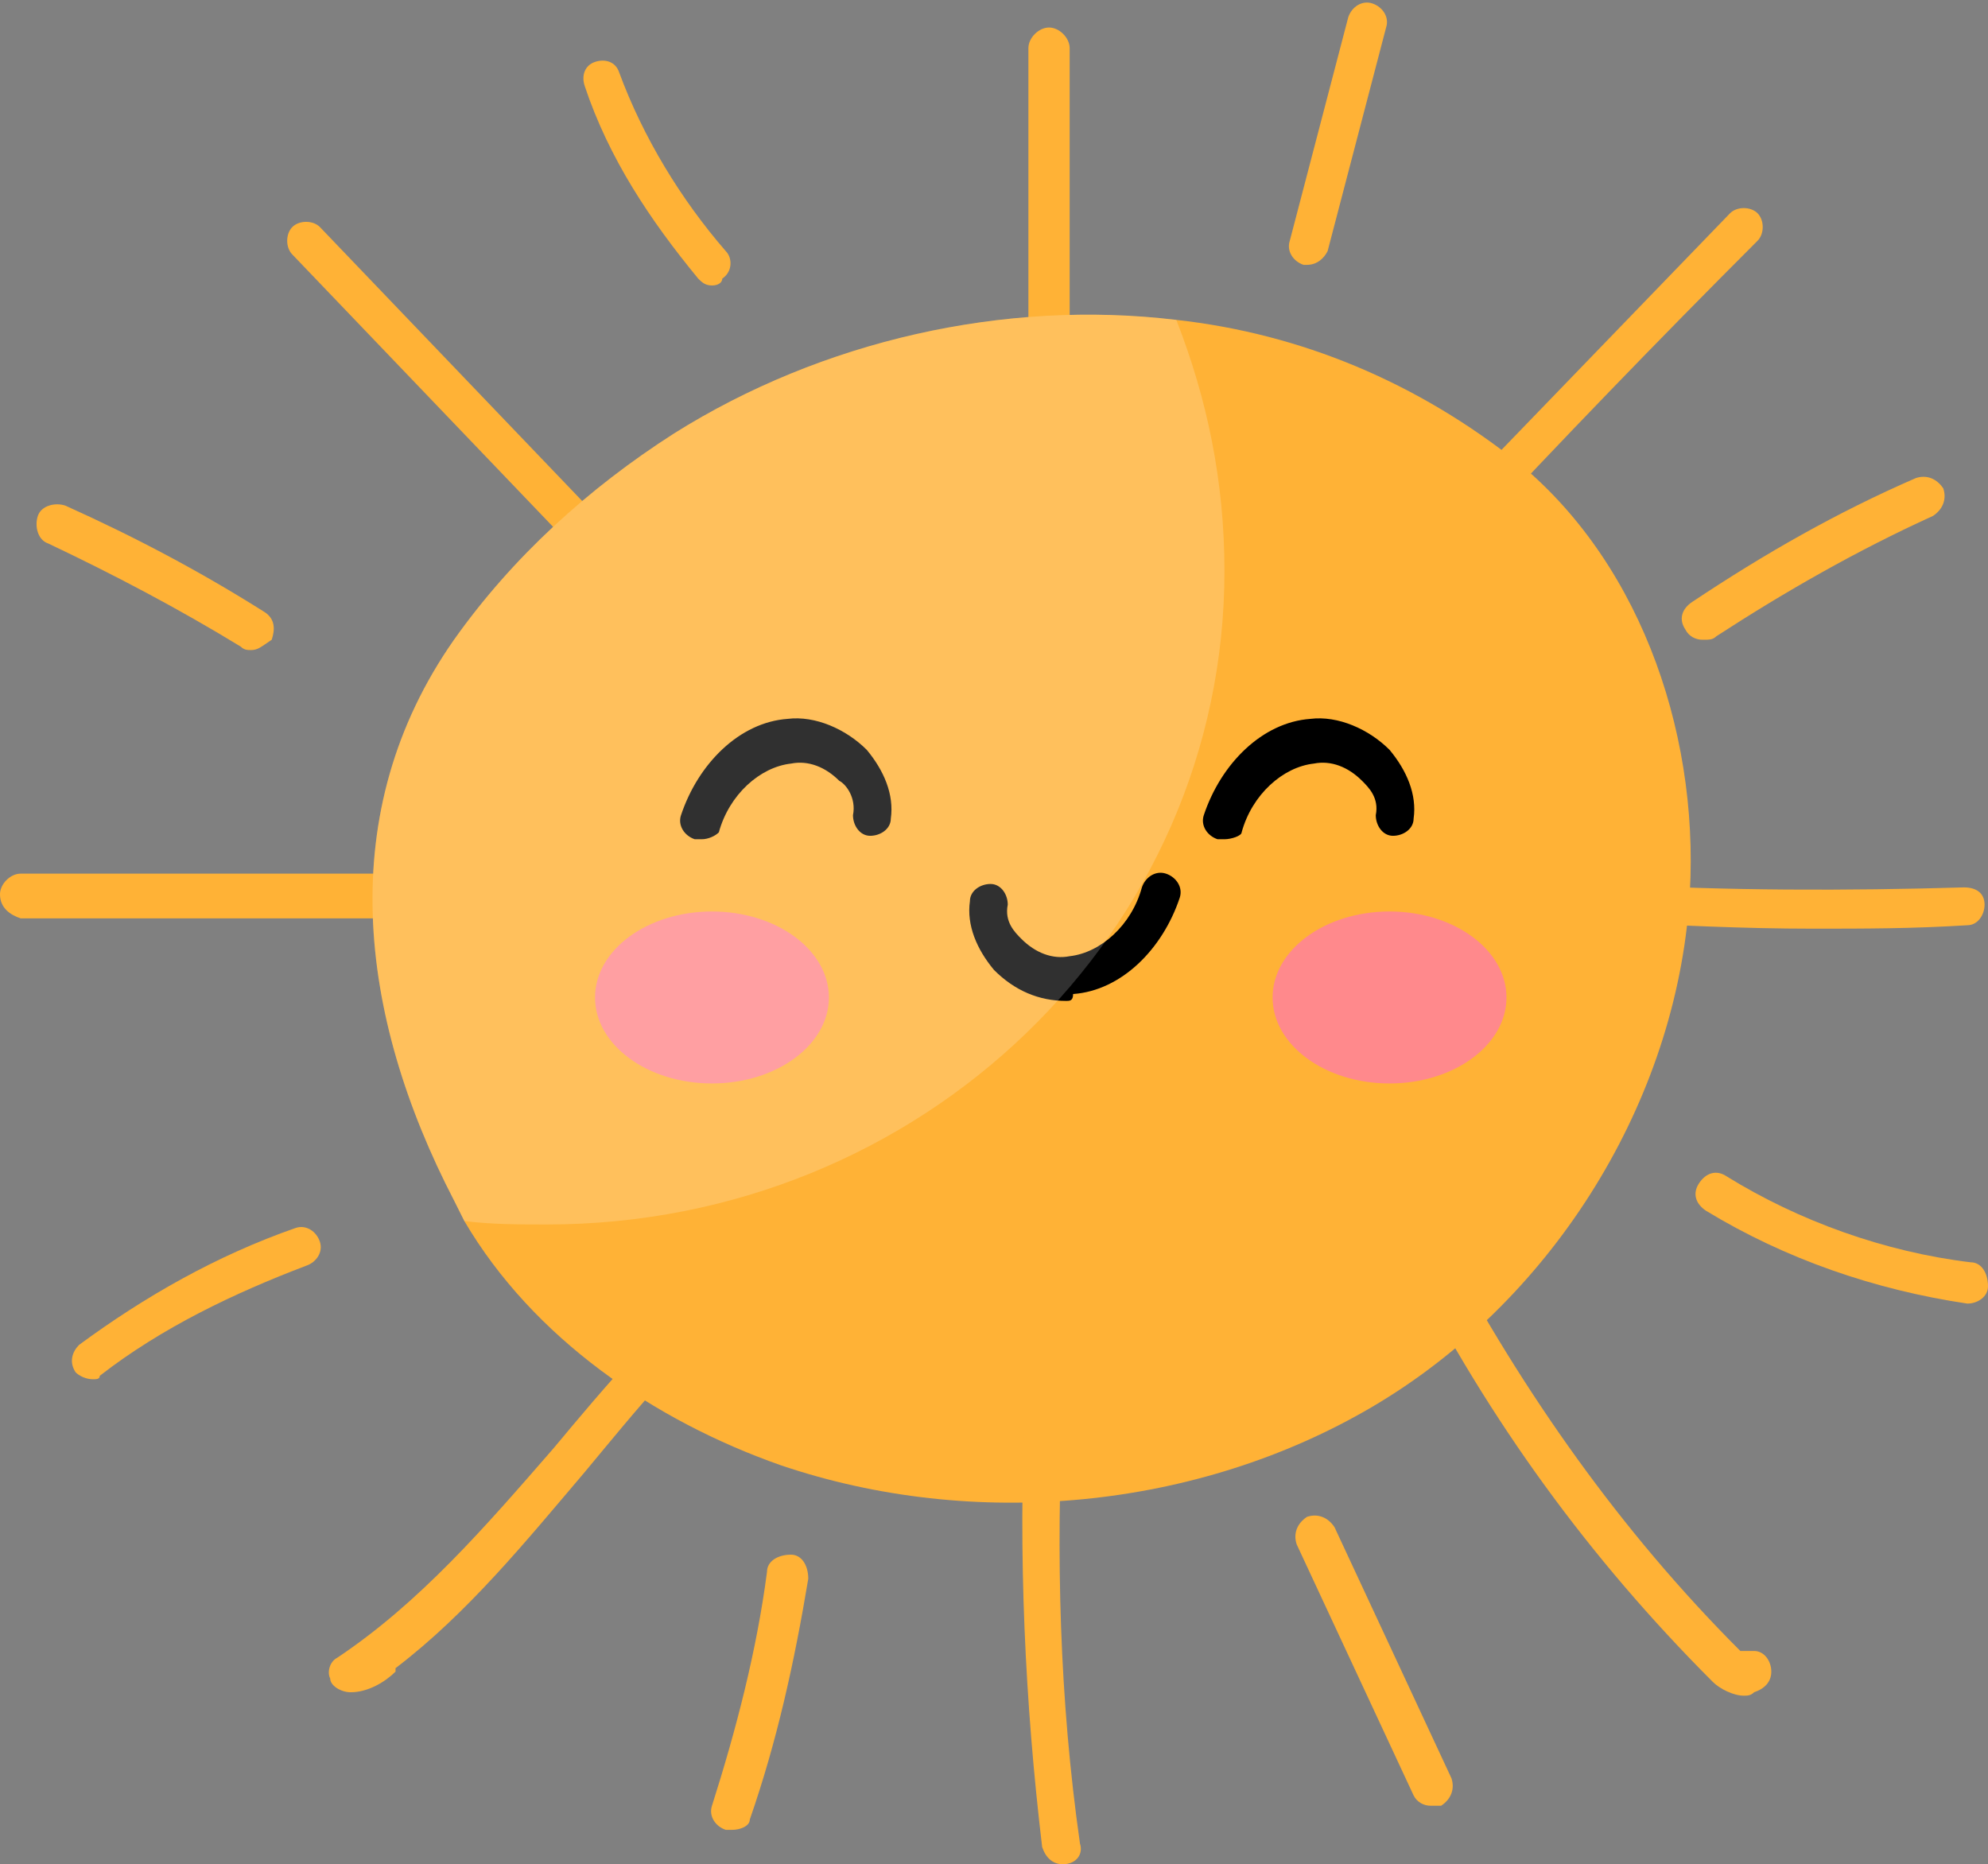
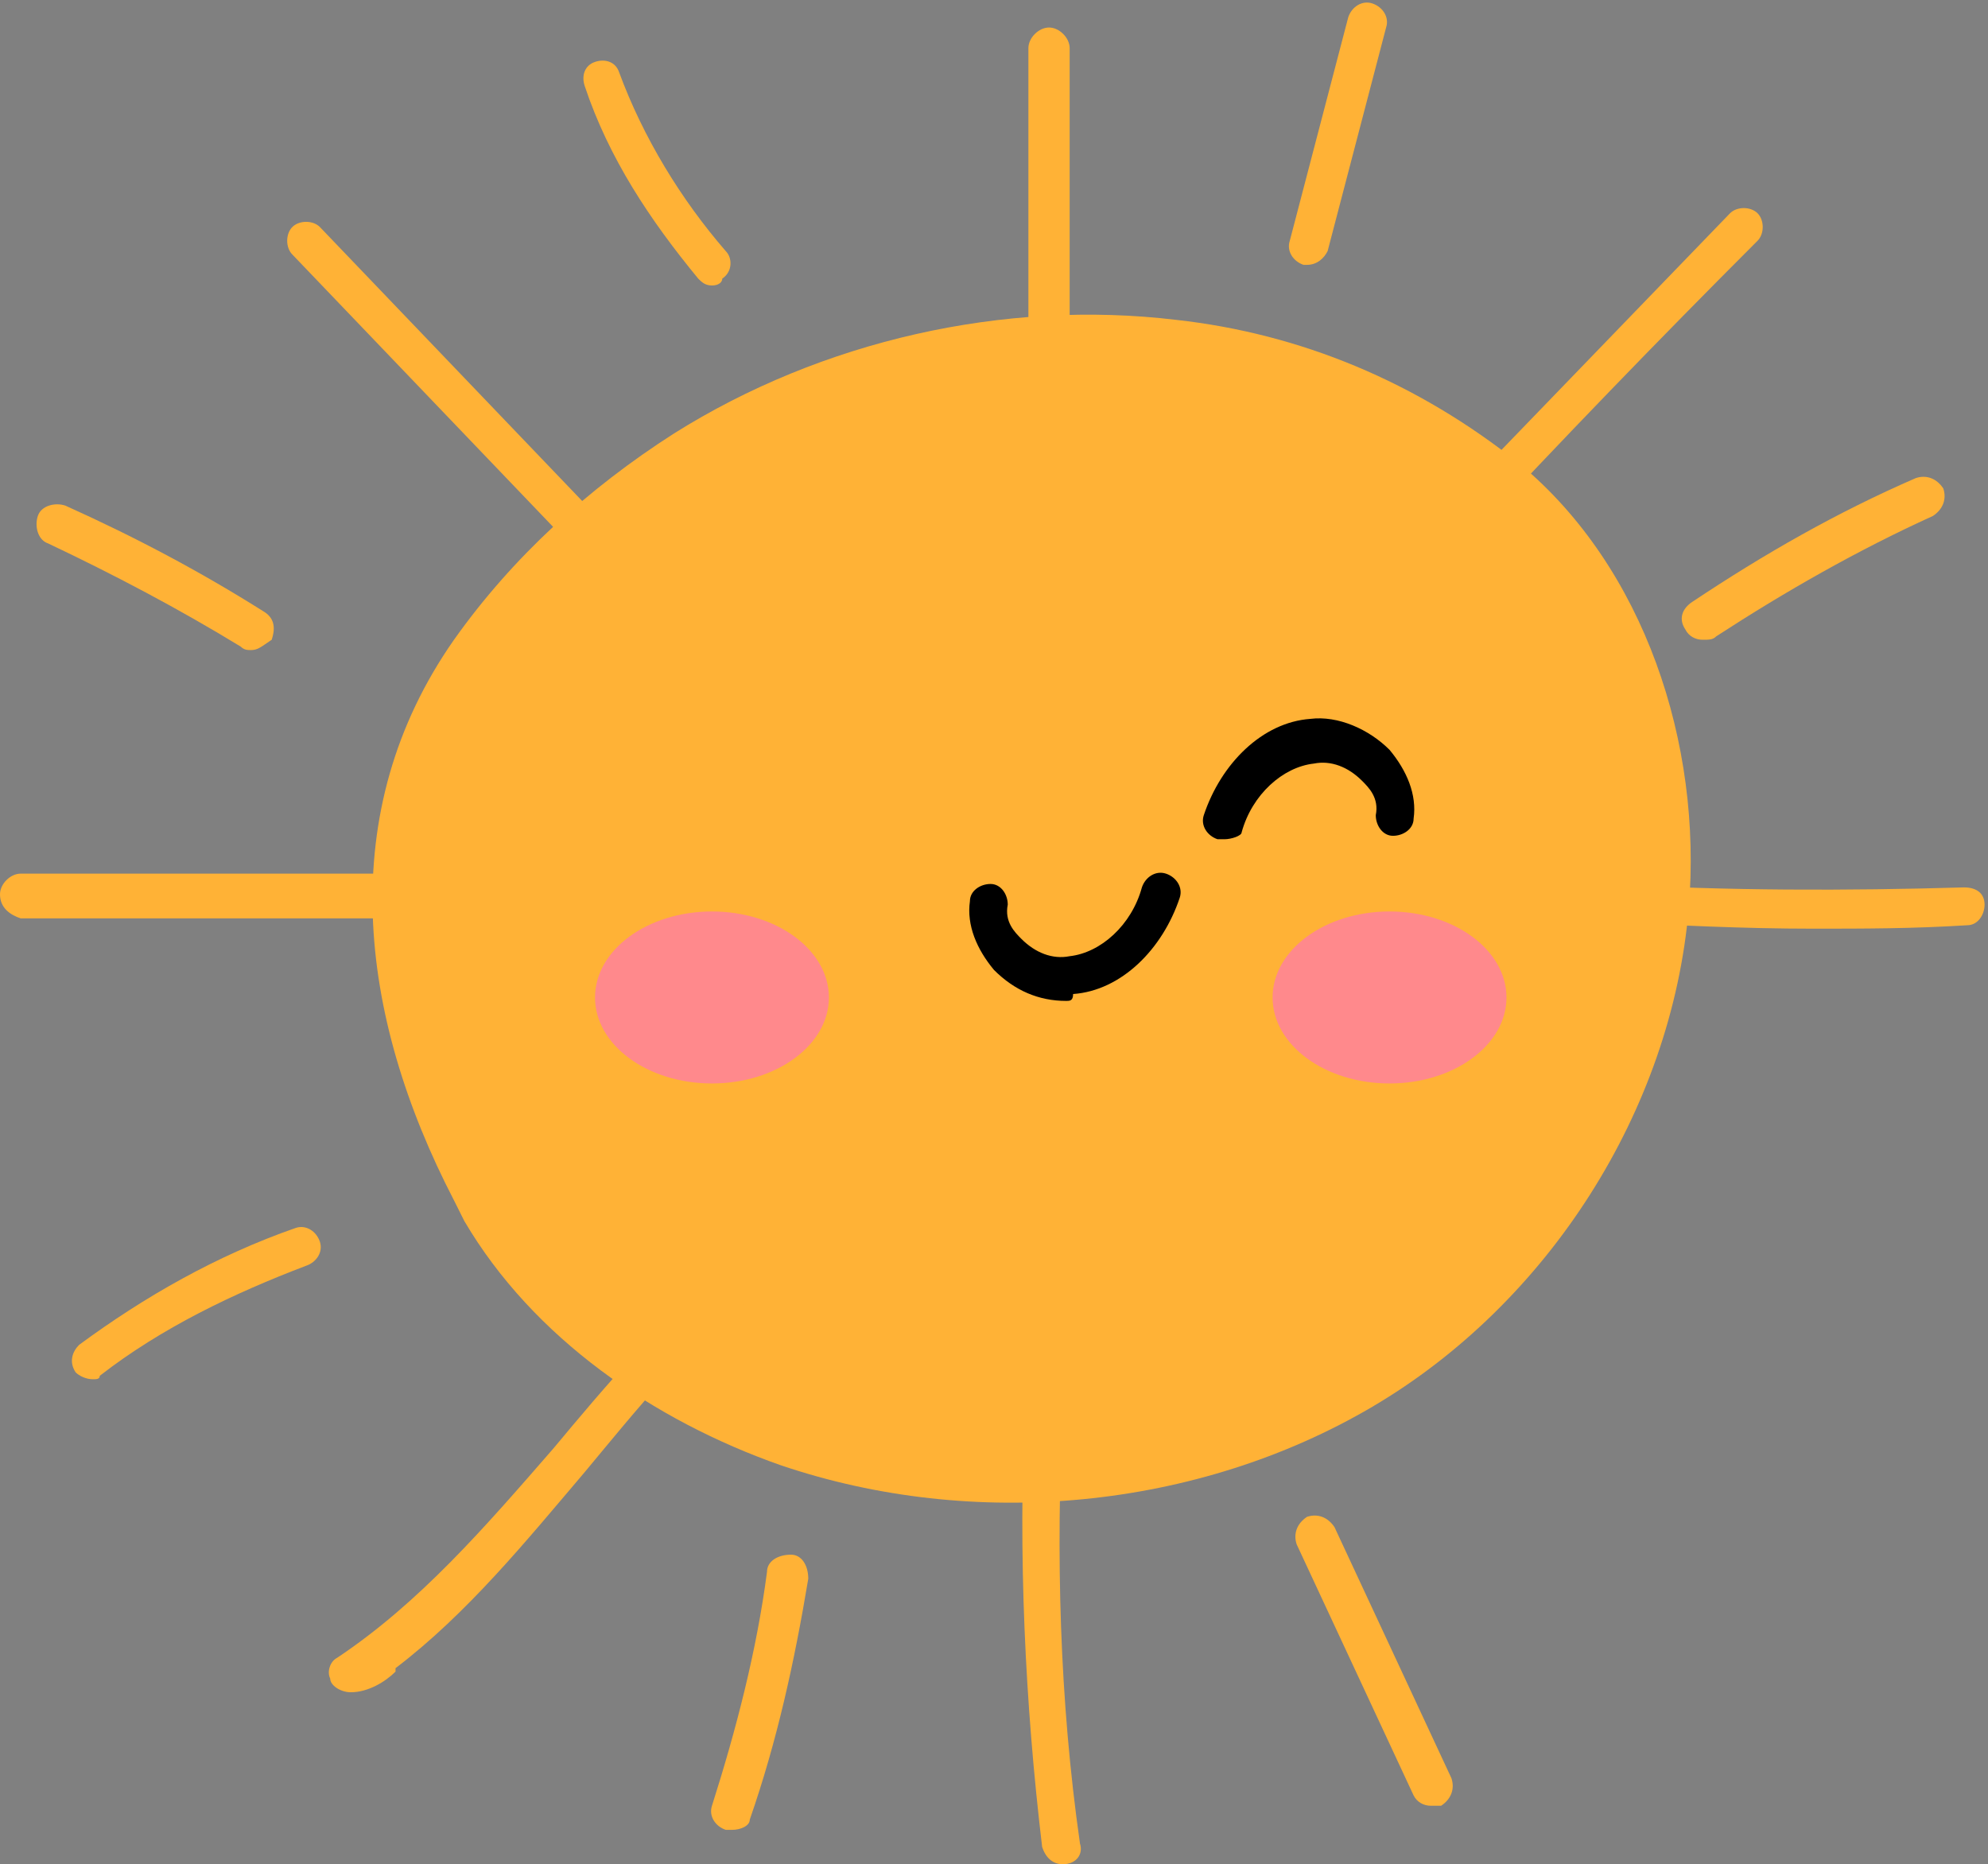
<svg xmlns="http://www.w3.org/2000/svg" version="1.1" id="Laag_1" x="0px" y="0px" viewBox="0 0 57.8 54.2" style="enable-background:new 0 0 57.8 54.2;" xml:space="preserve">
  <rect x="0" y="0" width="57.8" height="54.2" fill="#808080" stroke="none" />
  <style type="text/css">
	.st0{fill:#FFB236;}
	.st1{fill:#FF898C;}
	.st2{opacity:0.19;}
	.st3{fill:#FFFFFF;}
</style>
  <g>
    <g>
      <path class="st0" d="M49.1,26.4c-0.5,5.9-4.1,11.5-9.2,14.5c-5.1,3-11.6,3.6-17.2,1.7c-3.7-1.3-7.2-3.7-9.2-7.1    c-0.1-0.2-0.2-0.4-0.3-0.6c-2.8-5.4-3.5-11.3,0-16.3c1.7-2.4,3.9-4.4,6.4-6c4.3-2.7,9.6-3.9,14.6-3.3c3.6,0.4,7,1.8,10,4.2    C47.8,16.5,49.5,21.6,49.1,26.4z" />
    </g>
    <g>
      <path class="st0" d="M30.5,11.7c-0.3,0-0.6-0.3-0.6-0.6V1.4c0-0.3,0.3-0.6,0.6-0.6c0.3,0,0.6,0.3,0.6,0.6v9.8    C31.1,11.5,30.9,11.7,30.5,11.7z" />
    </g>
    <g>
      <path class="st0" d="M52.7,27c-2,0-4-0.1-6-0.2c-0.3,0-0.6-0.3-0.5-0.6c0-0.3,0.3-0.6,0.6-0.5c3.4,0.2,6.9,0.2,10.3,0.1    c0.4,0,0.6,0.2,0.6,0.5c0,0.3-0.2,0.6-0.5,0.6C55.6,27,54.2,27,52.7,27z" />
    </g>
    <g>
      <path class="st0" d="M30.9,54.2c-0.3,0-0.5-0.2-0.6-0.5c-0.5-4.2-0.7-8.5-0.5-12.8c0-0.3,0.3-0.6,0.6-0.5c0.3,0,0.6,0.3,0.5,0.6    c-0.2,4.2-0.1,8.4,0.5,12.6C31.5,53.9,31.3,54.2,30.9,54.2C30.9,54.2,30.9,54.2,30.9,54.2z" />
    </g>
    <g>
      <path class="st0" d="M12.9,26.7C12.9,26.7,12.9,26.7,12.9,26.7l-12.3,0C0.3,26.6,0,26.4,0,26c0-0.3,0.3-0.6,0.6-0.6c0,0,0,0,0,0    l12.3,0c0.3,0,0.6,0.3,0.6,0.6C13.4,26.4,13.2,26.7,12.9,26.7z" />
    </g>
    <g>
      <path class="st0" d="M42.2,16c-0.1,0-0.3-0.1-0.4-0.2c-0.2-0.2-0.2-0.6,0-0.8c2.8-2.9,5.7-5.9,8.5-8.8c0.2-0.2,0.6-0.2,0.8,0    c0.2,0.2,0.2,0.6,0,0.8c-2.9,2.9-5.7,5.8-8.5,8.8C42.5,16,42.3,16,42.2,16z" />
    </g>
    <g>
      <path class="st0" d="M17.9,17c-0.2,0-0.3-0.1-0.4-0.2l-9-9.4c-0.2-0.2-0.2-0.6,0-0.8c0.2-0.2,0.6-0.2,0.8,0l9,9.4    c0.2,0.2,0.2,0.6,0,0.8C18.2,17,18.1,17,17.9,17z" />
    </g>
    <g>
      <path class="st0" d="M10.2,49.2C10.2,49.2,10.2,49.2,10.2,49.2c-0.3,0-0.6-0.2-0.6-0.4c-0.1-0.2,0-0.5,0.2-0.6    c2.4-1.6,4.3-3.8,6.3-6.1c1.5-1.8,3.1-3.7,5-5.2c0.2-0.2,0.6-0.2,0.8,0.1c0.2,0.2,0.2,0.6-0.1,0.8C20,39.1,18.5,41,17,42.8    c-1.7,2-3.4,4.1-5.5,5.7c0,0,0,0.1,0,0.1C11.2,48.9,10.7,49.2,10.2,49.2z" />
    </g>
    <g>
-       <path class="st0" d="M50.7,49.3c-0.3,0-0.7-0.2-0.9-0.4c-3.6-3.6-6.5-7.6-8.8-12.1c-0.1-0.3,0-0.6,0.2-0.8c0.3-0.1,0.6,0,0.8,0.2    c2.3,4.3,5.1,8.3,8.6,11.8C50.7,48,50.9,48,51,48c0.3,0,0.5,0.3,0.5,0.6c0,0.3-0.2,0.5-0.5,0.6C50.9,49.3,50.8,49.3,50.7,49.3z" />
-     </g>
+       </g>
    <g>
      <path class="st0" d="M49.5,18.6c-0.2,0-0.4-0.1-0.5-0.3c-0.2-0.3-0.1-0.6,0.2-0.8c2.1-1.4,4.2-2.6,6.5-3.6c0.3-0.1,0.6,0,0.8,0.3    c0.1,0.3,0,0.6-0.3,0.8c-2.2,1-4.3,2.2-6.3,3.5C49.8,18.6,49.7,18.6,49.5,18.6z" />
    </g>
    <g>
      <path class="st0" d="M38,7.7c0,0-0.1,0-0.1,0c-0.3-0.1-0.5-0.4-0.4-0.7l1.7-6.5c0.1-0.3,0.4-0.5,0.7-0.4c0.3,0.1,0.5,0.4,0.4,0.7    l-1.7,6.5C38.5,7.5,38.3,7.7,38,7.7z" />
    </g>
    <g>
      <path class="st0" d="M20.7,8.3c-0.2,0-0.3-0.1-0.4-0.2c-1.4-1.7-2.6-3.5-3.3-5.6c-0.1-0.3,0-0.6,0.3-0.7c0.3-0.1,0.6,0,0.7,0.3    c0.7,1.9,1.8,3.7,3.1,5.2c0.2,0.2,0.2,0.6-0.1,0.8C21,8.2,20.9,8.3,20.7,8.3z" />
    </g>
    <g>
      <path class="st0" d="M7.3,18.9c-0.1,0-0.2,0-0.3-0.1c-1.8-1.1-3.7-2.1-5.6-3c-0.3-0.1-0.4-0.5-0.3-0.8c0.1-0.3,0.5-0.4,0.8-0.3    c2,0.9,3.9,1.9,5.8,3.1c0.3,0.2,0.3,0.5,0.2,0.8C7.6,18.8,7.5,18.9,7.3,18.9z" />
    </g>
    <g>
      <path class="st0" d="M2.7,40.1c-0.2,0-0.4-0.1-0.5-0.2c-0.2-0.3-0.1-0.6,0.1-0.8c1.9-1.4,4-2.6,6.3-3.4c0.3-0.1,0.6,0.1,0.7,0.4    c0.1,0.3-0.1,0.6-0.4,0.7c-2.1,0.8-4.2,1.8-6,3.2C2.9,40.1,2.8,40.1,2.7,40.1z" />
    </g>
    <g>
      <path class="st0" d="M21.3,53.2c-0.1,0-0.1,0-0.2,0c-0.3-0.1-0.5-0.4-0.4-0.7c0.7-2.2,1.3-4.5,1.6-6.8c0-0.3,0.3-0.5,0.7-0.5    c0.3,0,0.5,0.3,0.5,0.7c-0.4,2.4-0.9,4.7-1.7,7C21.8,53.1,21.5,53.2,21.3,53.2z" />
    </g>
    <g>
      <path class="st0" d="M41.6,52.5c-0.2,0-0.4-0.1-0.5-0.3l-3.4-7.3c-0.1-0.3,0-0.6,0.3-0.8c0.3-0.1,0.6,0,0.8,0.3l3.4,7.3    c0.1,0.3,0,0.6-0.3,0.8C41.8,52.5,41.7,52.5,41.6,52.5z" />
    </g>
    <g>
-       <path class="st0" d="M57.2,37.9C57.2,37.9,57.2,37.9,57.2,37.9c-2.7-0.4-5.3-1.3-7.6-2.7c-0.3-0.2-0.4-0.5-0.2-0.8    c0.2-0.3,0.5-0.4,0.8-0.2c2.1,1.3,4.6,2.2,7.1,2.5c0.3,0,0.5,0.3,0.5,0.7C57.8,37.7,57.5,37.9,57.2,37.9z" />
-     </g>
+       </g>
    <g>
-       <path d="M20.4,24.4c-0.1,0-0.1,0-0.2,0c-0.3-0.1-0.5-0.4-0.4-0.7c0.5-1.5,1.7-2.7,3.1-2.8c0.8-0.1,1.7,0.3,2.3,0.9    c0.5,0.6,0.8,1.3,0.7,2c0,0.3-0.3,0.5-0.6,0.5c-0.3,0-0.5-0.3-0.5-0.6c0.1-0.5-0.2-0.9-0.4-1c-0.4-0.4-0.9-0.6-1.4-0.5    c-0.9,0.1-1.8,0.9-2.1,2C20.8,24.3,20.6,24.4,20.4,24.4z" />
-     </g>
+       </g>
    <g>
      <path d="M35.6,24.4c-0.1,0-0.1,0-0.2,0c-0.3-0.1-0.5-0.4-0.4-0.7c0.5-1.5,1.7-2.7,3.1-2.8c0.8-0.1,1.7,0.3,2.3,0.9    c0.5,0.6,0.8,1.3,0.7,2c0,0.3-0.3,0.5-0.6,0.5c-0.3,0-0.5-0.3-0.5-0.6c0.1-0.5-0.2-0.8-0.4-1c-0.4-0.4-0.9-0.6-1.4-0.5    c-0.9,0.1-1.8,0.9-2.1,2C36.1,24.3,35.8,24.4,35.6,24.4z" />
    </g>
    <g>
      <path d="M31,29.1c-0.8,0-1.5-0.3-2.1-0.9c-0.5-0.6-0.8-1.3-0.7-2c0-0.3,0.3-0.5,0.6-0.5c0.3,0,0.5,0.3,0.5,0.6    c-0.1,0.5,0.2,0.8,0.4,1c0.4,0.4,0.9,0.6,1.4,0.5c0.9-0.1,1.8-0.9,2.1-2c0.1-0.3,0.4-0.5,0.7-0.4c0.3,0.1,0.5,0.4,0.4,0.7    c-0.5,1.5-1.7,2.7-3.1,2.8C31.2,29.1,31.1,29.1,31,29.1z" />
    </g>
    <g>
      <ellipse class="st1" cx="20.7" cy="29" rx="3.4" ry="2.5" />
    </g>
    <g>
      <ellipse class="st1" cx="40.4" cy="29" rx="3.4" ry="2.5" />
    </g>
    <g class="st2">
-       <path class="st3" d="M35.6,16.6c0,10.5-8.8,19-19.7,19c-0.8,0-1.6,0-2.4-0.1c-0.1-0.2-0.2-0.4-0.3-0.6c-2.8-5.4-3.5-11.3,0-16.3    c1.7-2.4,3.9-4.4,6.4-6c4.3-2.7,9.6-3.9,14.6-3.3C35.1,11.6,35.6,14,35.6,16.6z" />
-     </g>
+       </g>
  </g>
</svg>